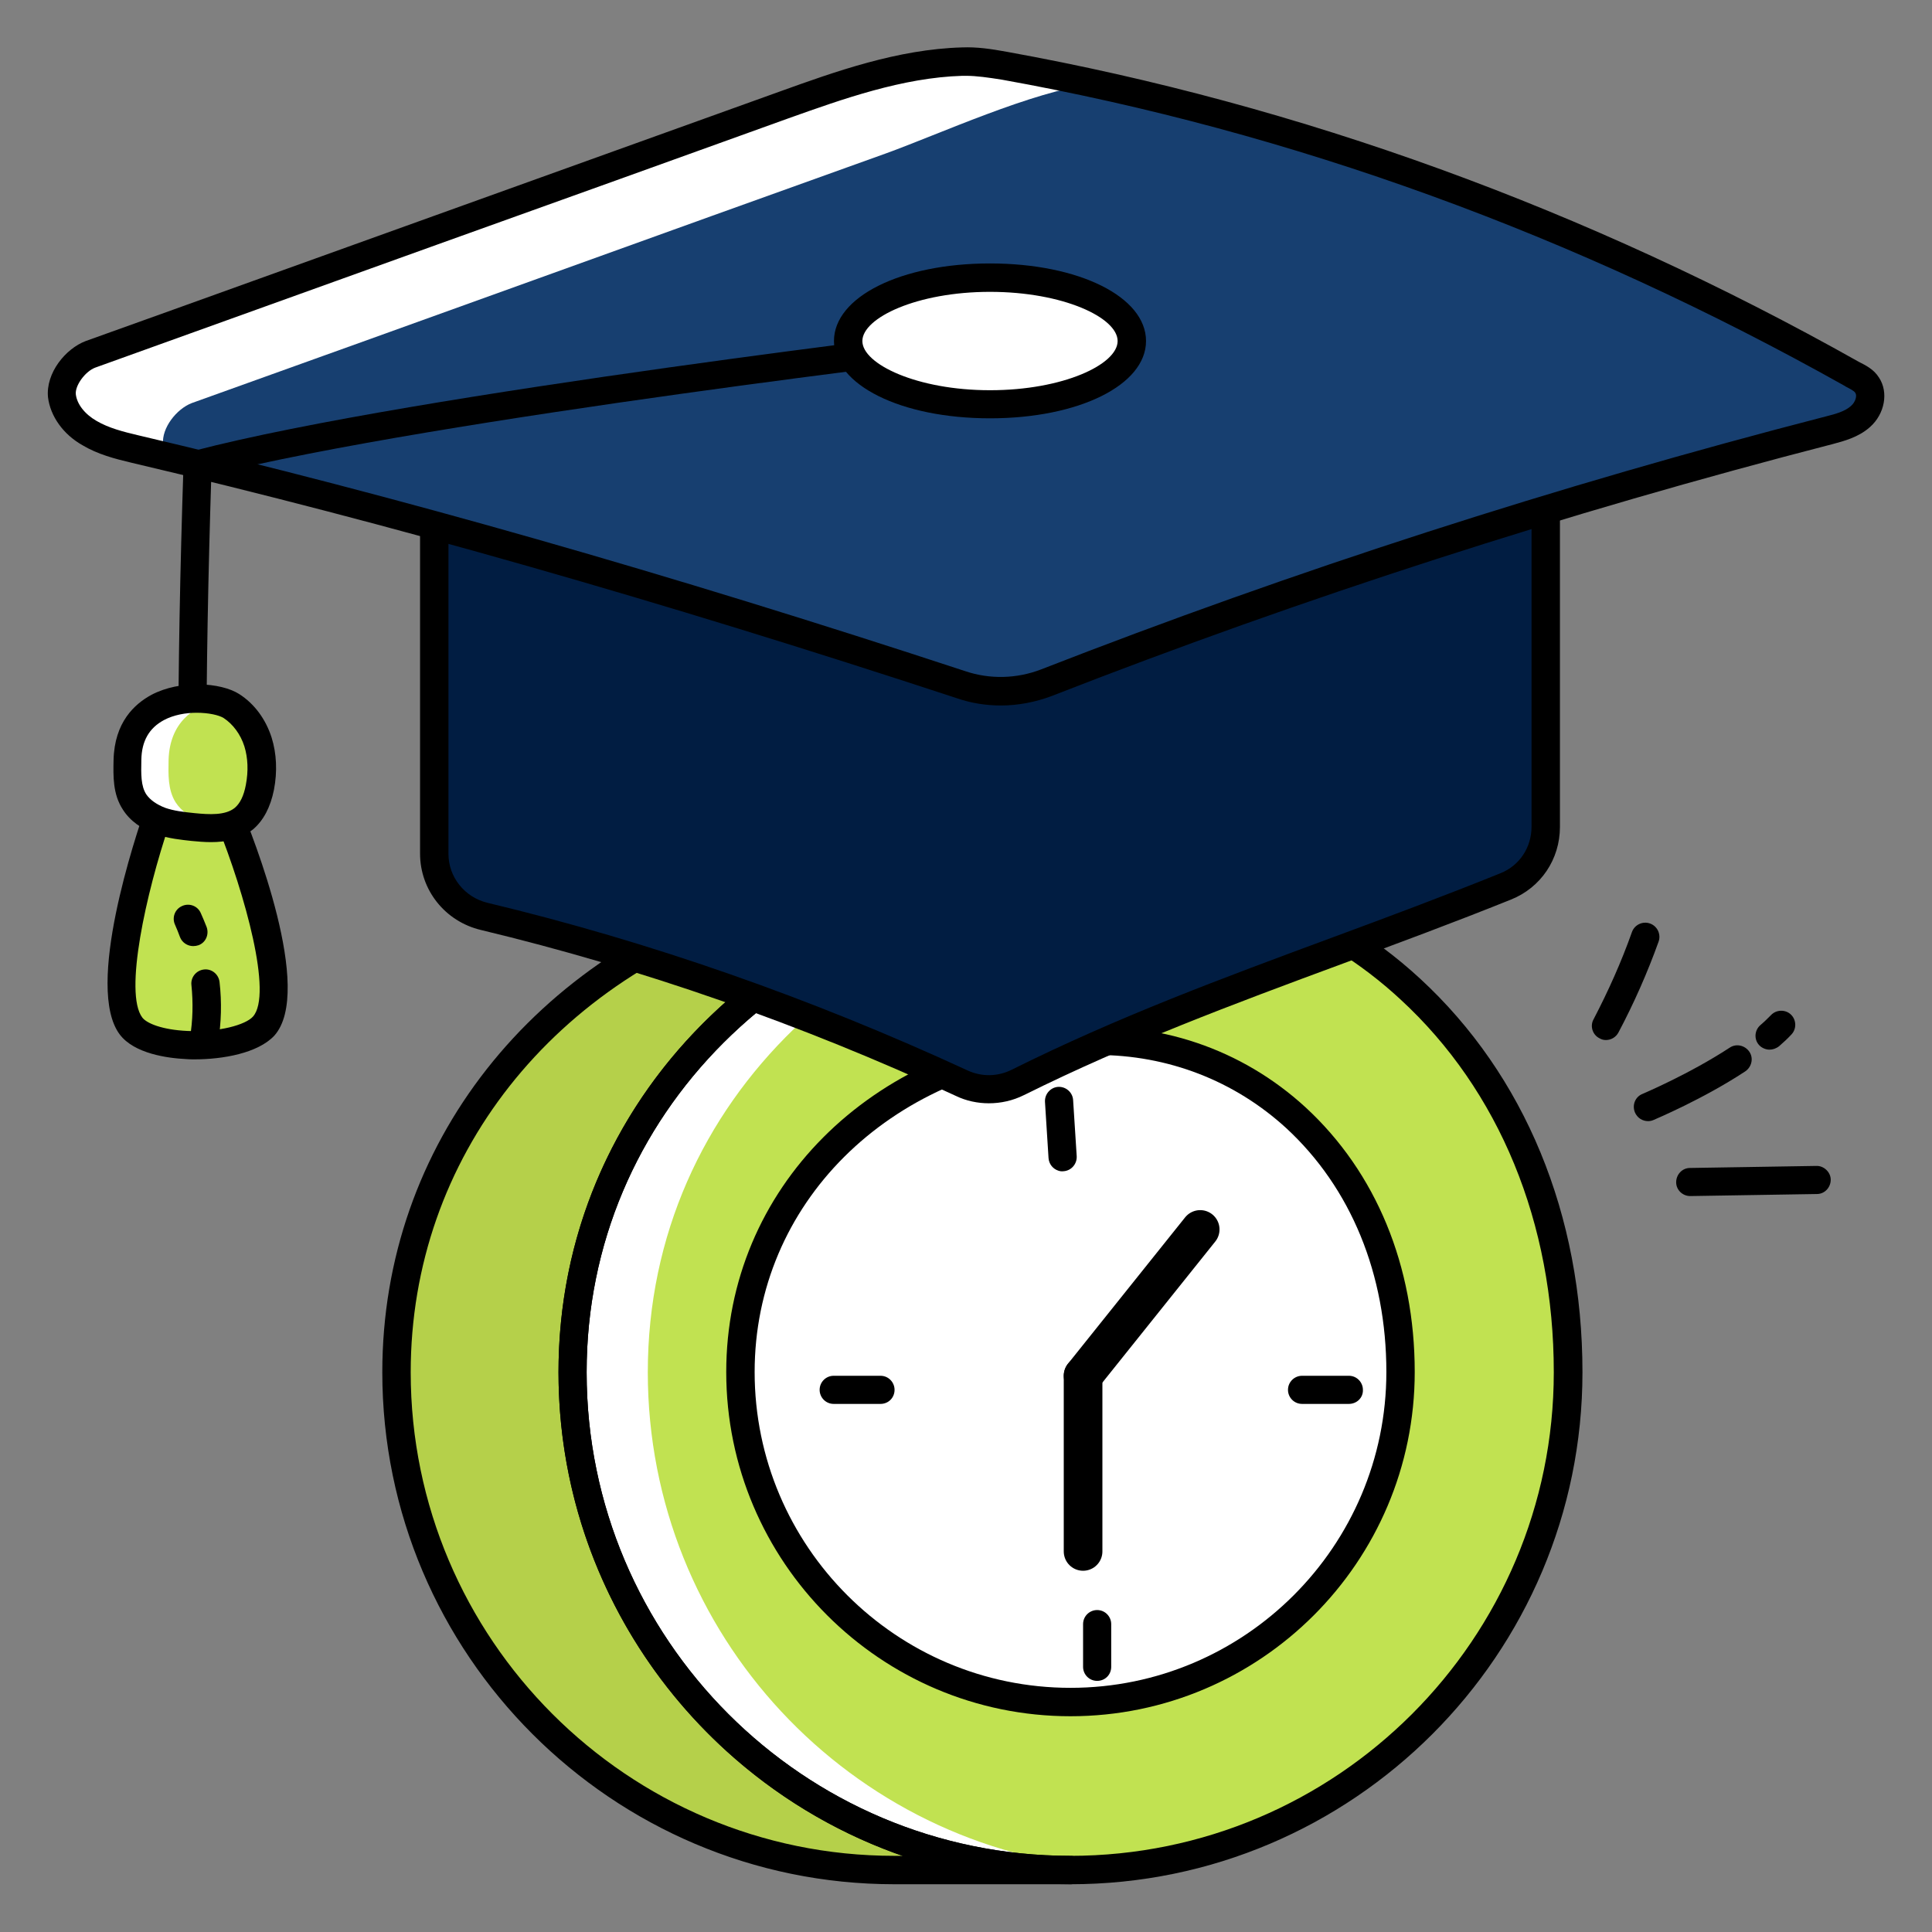
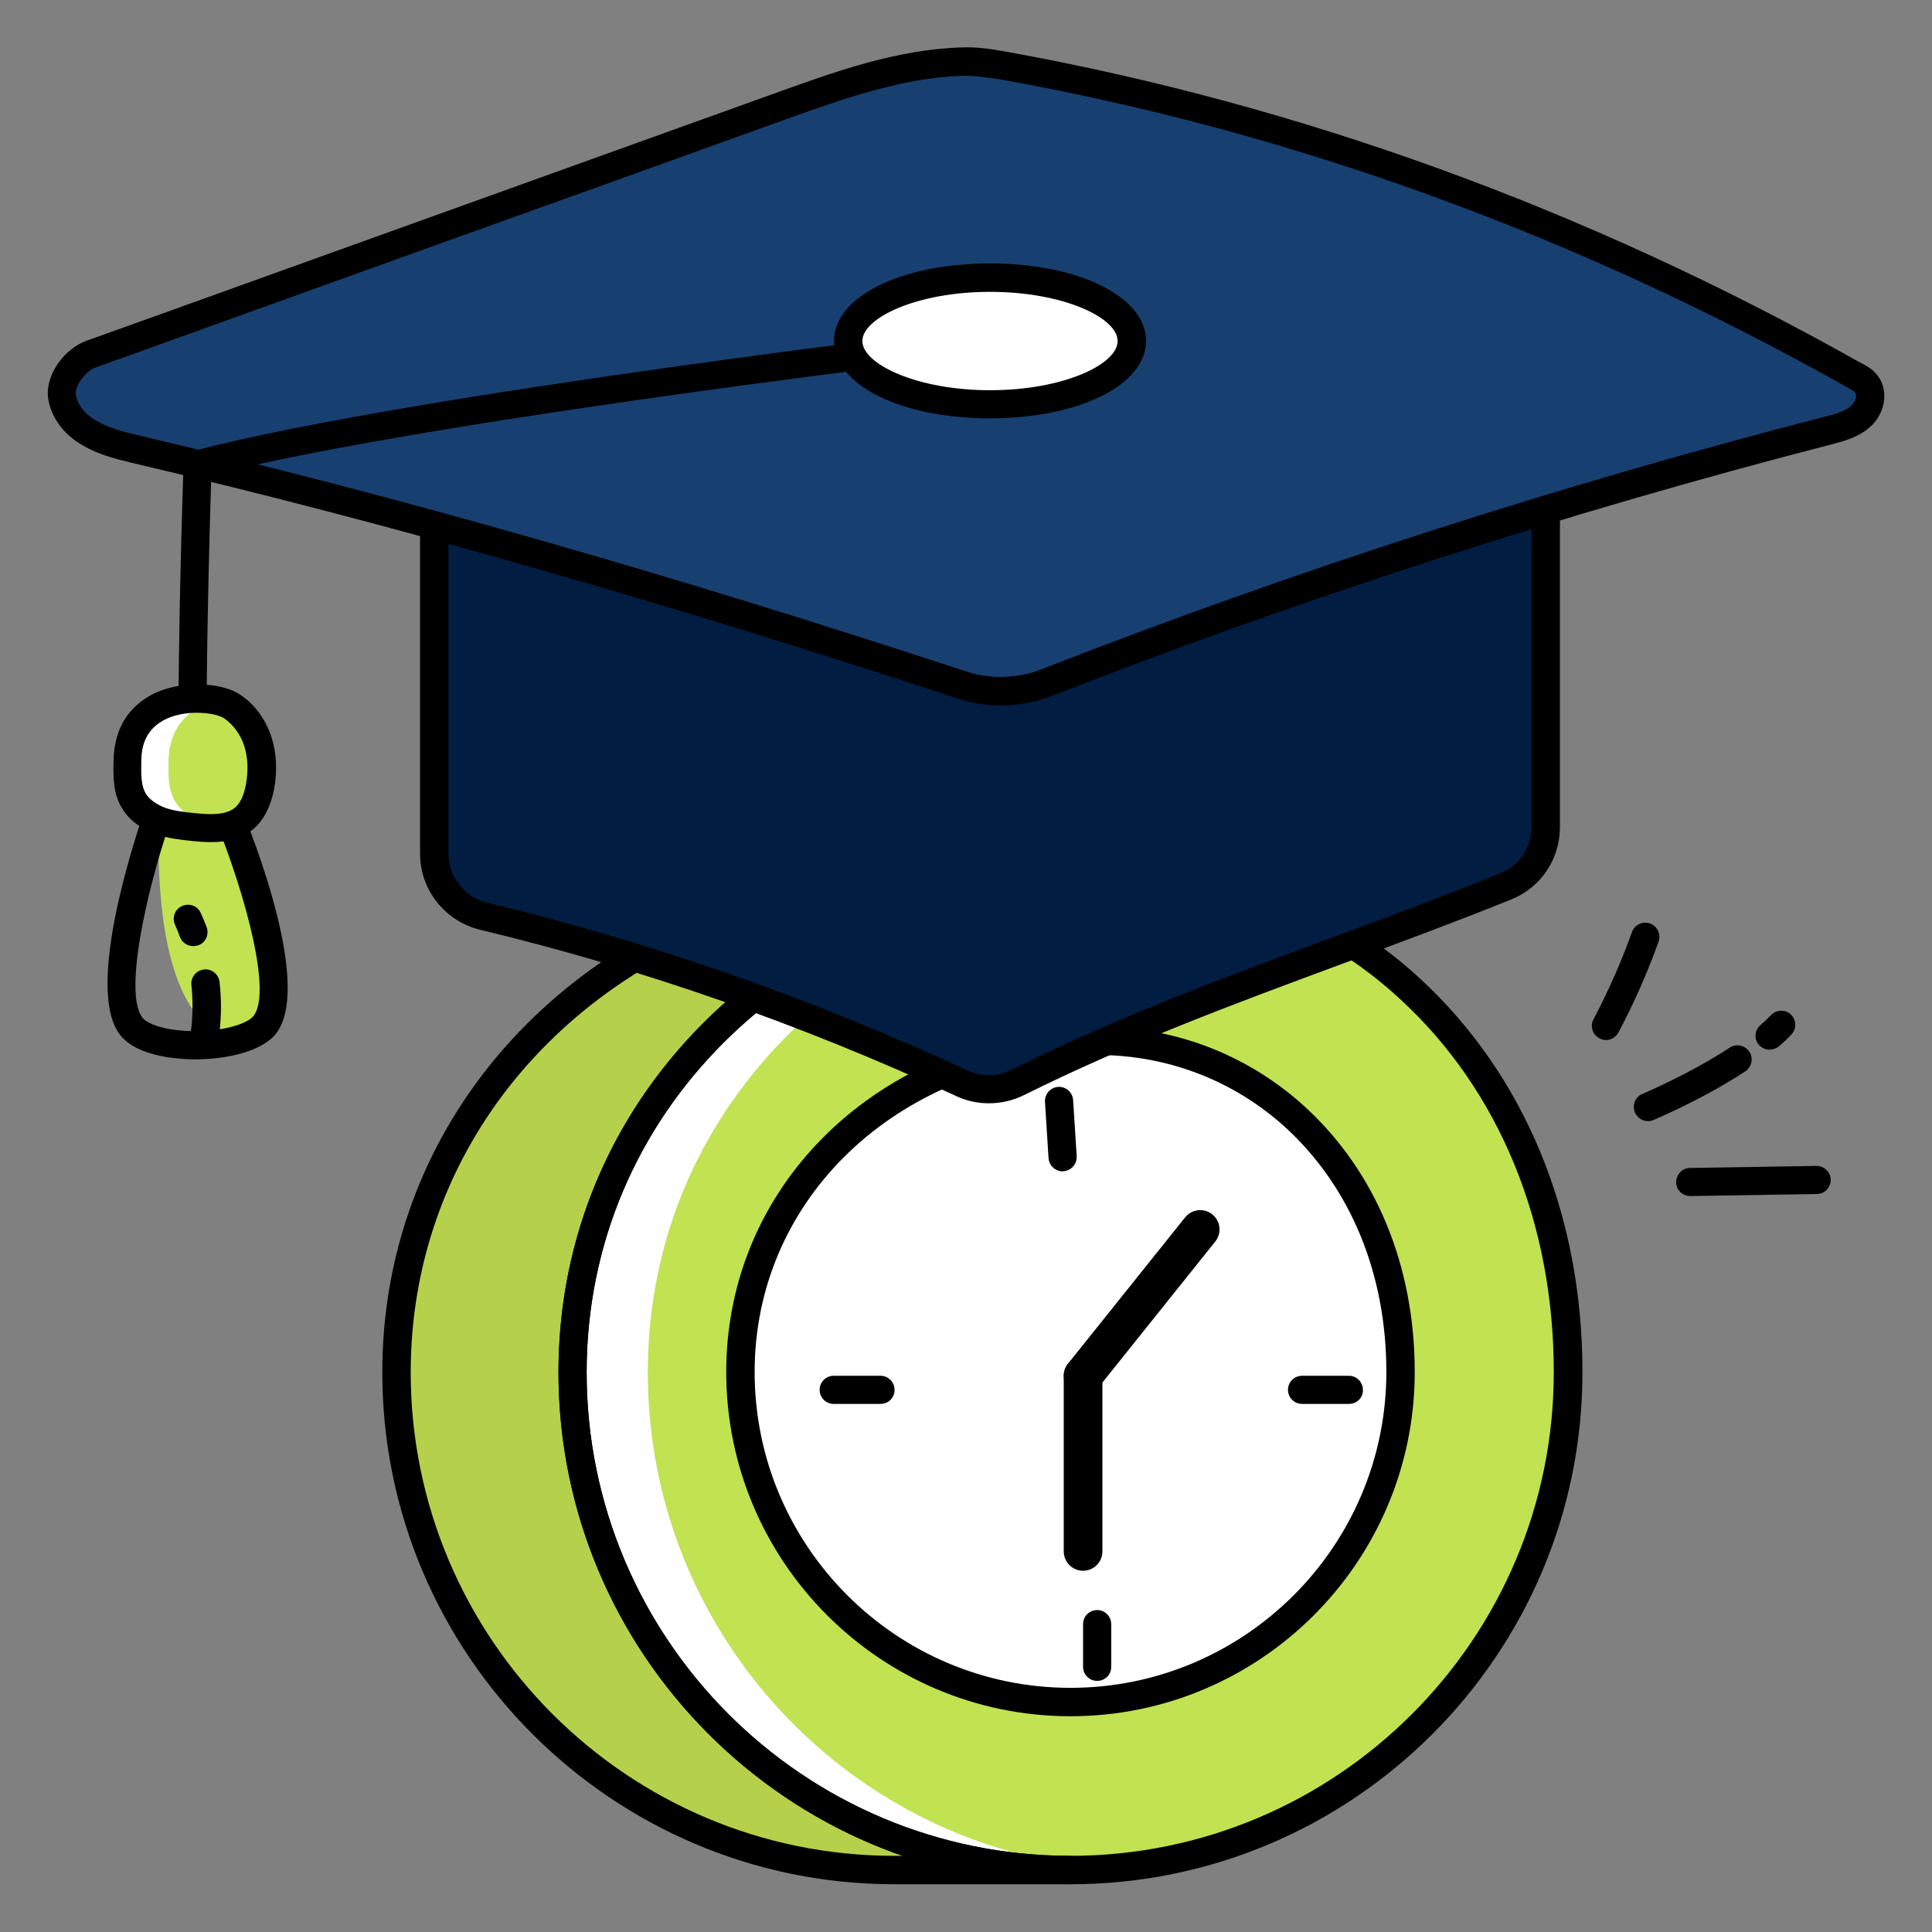
<svg xmlns="http://www.w3.org/2000/svg" width="50" height="50" viewBox="0 0 50 50" fill="none">
  <rect x="0" y="0" width="50" height="50" fill="#808080" stroke="none" />
  <g clip-path="url(#clip0_1451_24774)">
    <path d="M27.704 48.4H23.143C16.03 48.4 10.257 42.635 10.257 35.513C10.257 29.513 14.386 24.884 19.931 23.225C21.371 22.801 22.878 22.627 24.378 22.627H27.696C20.605 23.218 14.81 28.4 14.81 35.513C14.818 42.627 20.59 48.4 27.704 48.4Z" fill="#B5D04A" />
    <path d="M40.59 35.515C40.59 42.628 34.825 48.401 27.704 48.401C20.59 48.401 14.818 42.628 14.818 35.515C14.818 28.401 20.613 23.219 27.704 22.628C34.878 22.037 40.59 27.689 40.59 35.515Z" fill="#C1E251" />
    <path d="M16.765 35.515C16.765 42.303 22.015 47.864 28.674 48.364C28.356 48.386 28.03 48.401 27.697 48.401C20.584 48.401 14.811 42.636 14.811 35.515C14.811 28.401 20.606 23.22 27.697 22.636C28.371 22.576 29.038 22.576 29.682 22.629C29.667 22.636 29.659 22.636 29.644 22.636C22.561 23.22 16.765 28.401 16.765 35.515Z" fill="white" />
    <path d="M36.249 35.506C36.249 40.226 32.424 44.052 27.704 44.052C22.984 44.052 19.158 40.226 19.158 35.506C19.158 30.787 22.999 27.355 27.704 26.961C32.461 26.575 36.249 30.317 36.249 35.506Z" fill="white" />
    <path d="M27.704 48.764C20.401 48.764 14.454 42.817 14.454 35.514C14.454 28.469 20.015 22.901 27.674 22.264C31.076 21.984 34.303 23.067 36.75 25.325C39.462 27.825 40.954 31.438 40.954 35.514C40.954 42.825 35.007 48.764 27.704 48.764ZM28.72 22.953C28.394 22.953 28.06 22.969 27.727 22.991C20.454 23.59 15.182 28.855 15.182 35.514C15.182 42.416 20.795 48.029 27.697 48.029C34.598 48.029 40.212 42.416 40.212 35.514C40.212 31.651 38.803 28.219 36.242 25.863C34.197 23.969 31.553 22.953 28.72 22.953Z" fill="black" />
    <path d="M27.704 44.416C22.795 44.416 18.795 40.423 18.795 35.507C18.795 30.772 22.53 27.022 27.674 26.598C29.97 26.408 32.136 27.143 33.788 28.658C35.613 30.34 36.613 32.764 36.613 35.507C36.613 40.423 32.613 44.416 27.704 44.416ZM28.378 27.302C28.166 27.302 27.947 27.31 27.735 27.332C22.977 27.726 19.53 31.166 19.53 35.507C19.53 40.014 23.197 43.681 27.704 43.681C32.212 43.681 35.879 40.014 35.879 35.507C35.879 32.976 34.962 30.742 33.288 29.196C31.947 27.969 30.227 27.302 28.378 27.302Z" fill="black" />
    <path d="M27.704 48.764H23.144C15.841 48.764 9.894 42.817 9.894 35.514C9.894 29.635 13.795 24.68 19.826 22.877C21.212 22.468 22.742 22.264 24.378 22.264H27.697C27.894 22.264 28.053 22.415 28.06 22.612C28.068 22.809 27.924 22.976 27.727 22.991C20.454 23.597 15.182 28.862 15.182 35.514C15.182 42.415 20.795 48.029 27.697 48.029C27.901 48.029 28.06 48.196 28.06 48.392C28.068 48.597 27.909 48.764 27.704 48.764ZM23.969 22.998C22.56 23.029 21.242 23.226 20.038 23.582C14.318 25.286 10.629 29.968 10.629 35.514C10.629 42.415 16.242 48.029 23.144 48.029H23.363C18.182 46.233 14.454 41.302 14.454 35.514C14.454 29.665 18.288 24.832 23.969 22.998Z" fill="black" />
    <path d="M11.242 13.355V22.098C11.242 22.87 11.78 23.537 12.53 23.719C16.712 24.719 20.833 26.158 24.894 28.037C25.356 28.249 25.886 28.242 26.341 28.014C30.477 25.954 34.659 24.673 38.969 22.939C39.598 22.689 40 22.075 40 21.401V12.598L11.242 13.355Z" fill="#011D42" />
    <path d="M25.591 28.553C25.303 28.553 25.007 28.492 24.742 28.364C20.72 26.5 16.583 25.061 12.447 24.068C11.523 23.849 10.871 23.038 10.871 22.091V13.356C10.871 13.159 11.03 12.992 11.227 12.992L39.992 12.227C40.098 12.22 40.189 12.265 40.257 12.333C40.325 12.402 40.371 12.5 40.371 12.599V21.402C40.371 22.235 39.879 22.97 39.106 23.28C37.636 23.871 36.166 24.417 34.75 24.939C31.901 25.992 29.22 26.992 26.5 28.341C26.212 28.485 25.901 28.553 25.591 28.553ZM11.606 13.712V22.099C11.606 22.697 12.023 23.22 12.613 23.364C16.795 24.364 20.977 25.826 25.045 27.705C25.409 27.871 25.818 27.864 26.174 27.689C28.924 26.318 31.628 25.318 34.492 24.258C35.909 23.735 37.371 23.189 38.833 22.599C39.325 22.402 39.636 21.932 39.636 21.394V12.962L11.606 13.712Z" fill="black" />
    <path d="M48.151 10.781C47.931 10.985 47.62 11.069 47.34 11.137C40.469 12.917 33.689 15.091 27.083 17.675C26.37 17.947 25.605 17.97 24.886 17.728C17.855 15.409 10.719 13.319 3.507 11.629C3.105 11.531 2.696 11.425 2.333 11.22C1.961 11.008 1.666 10.659 1.613 10.25C1.568 9.826 1.961 9.334 2.355 9.182C8.34 7.038 14.318 4.879 20.302 2.735C21.802 2.197 23.34 1.659 24.916 1.614C25.287 1.606 25.643 1.659 26.007 1.72C33.84 3.129 41.128 5.864 47.946 9.69C48.098 9.766 48.249 9.841 48.34 9.978C48.484 10.22 48.378 10.576 48.151 10.781Z" fill="#173F70" />
-     <path d="M28.311 2.167C26.712 2.364 24.296 3.477 22.909 3.977C16.924 6.121 10.947 8.288 4.962 10.432C4.568 10.584 4.182 11.076 4.22 11.493C4.235 11.606 4.273 11.72 4.318 11.826C4.038 11.75 3.773 11.69 3.492 11.629C3.091 11.538 2.682 11.432 2.326 11.22C1.955 11.008 1.652 10.659 1.606 10.243C1.561 9.818 1.955 9.326 2.341 9.182C8.326 7.03 14.303 4.871 20.288 2.727C21.788 2.19 23.326 1.652 24.902 1.606C25.273 1.599 25.636 1.652 25.985 1.712C26.765 1.849 27.538 2 28.311 2.167Z" fill="white" />
    <path d="M25.901 18.258C25.515 18.258 25.128 18.197 24.757 18.068C17.06 15.538 10.075 13.545 3.409 11.977C2.962 11.871 2.53 11.758 2.136 11.523C1.636 11.242 1.303 10.773 1.242 10.28C1.182 9.651 1.697 9.023 2.219 8.826C5.227 7.75 8.219 6.667 11.219 5.591C14.204 4.515 17.189 3.447 20.174 2.371C21.606 1.856 23.227 1.273 24.901 1.227C25.28 1.212 25.644 1.265 26.06 1.341C33.636 2.712 41.06 5.401 48.106 9.364C48.28 9.454 48.492 9.553 48.629 9.773C48.879 10.151 48.78 10.712 48.394 11.053C48.098 11.318 47.712 11.417 47.432 11.492C40.53 13.273 33.727 15.47 27.212 18.015C26.788 18.174 26.341 18.258 25.901 18.258ZM24.992 1.962C24.962 1.962 24.932 1.962 24.909 1.962C23.356 2.007 21.795 2.568 20.409 3.061C17.424 4.136 14.439 5.212 11.454 6.28C8.454 7.356 5.462 8.439 2.462 9.515C2.204 9.614 1.939 9.977 1.962 10.204C1.992 10.462 2.197 10.72 2.5 10.894C2.81 11.076 3.189 11.174 3.576 11.265C10.257 12.833 17.265 14.833 24.985 17.371C25.613 17.583 26.31 17.568 26.939 17.326C33.485 14.773 40.31 12.568 47.242 10.78C47.515 10.712 47.75 10.644 47.901 10.508C47.901 10.508 47.909 10.508 47.909 10.5C48.015 10.409 48.068 10.242 48.015 10.167C47.985 10.114 47.871 10.06 47.788 10.015C47.78 10.015 47.757 10 47.75 9.992C40.773 6.076 33.432 3.409 25.924 2.061C25.576 2.007 25.28 1.962 24.992 1.962Z" fill="black" />
    <path d="M4.977 19.977C4.772 19.977 4.613 19.81 4.613 19.613C4.613 17.264 4.659 14.78 4.75 12.007C4.757 11.848 4.863 11.704 5.022 11.666C10.735 10.174 25.242 8.484 25.386 8.461C25.591 8.439 25.765 8.583 25.788 8.78C25.81 8.976 25.666 9.158 25.469 9.181C25.326 9.196 11.303 10.833 5.469 12.295C5.386 14.946 5.341 17.34 5.341 19.605C5.341 19.817 5.174 19.977 4.977 19.977Z" fill="black" />
-     <path d="M4.114 20.977C4.114 20.977 2.546 25.431 3.387 26.552C3.902 27.242 6.243 27.189 6.818 26.552C7.758 25.514 5.864 20.977 5.864 20.977H4.114Z" fill="#C1E251" />
+     <path d="M4.114 20.977C3.902 27.242 6.243 27.189 6.818 26.552C7.758 25.514 5.864 20.977 5.864 20.977H4.114Z" fill="#C1E251" />
    <path d="M5.038 27.416C4.962 27.416 4.886 27.416 4.818 27.409C4.341 27.386 3.477 27.272 3.099 26.772C2.189 25.56 3.508 21.636 3.78 20.856C3.833 20.712 3.97 20.613 4.129 20.613H5.871C6.015 20.613 6.152 20.704 6.212 20.841C6.546 21.636 8.136 25.644 7.099 26.803C6.674 27.257 5.765 27.416 5.038 27.416ZM4.379 21.341C3.78 23.113 3.205 25.697 3.682 26.333C3.796 26.485 4.197 26.651 4.849 26.681C5.667 26.719 6.356 26.522 6.546 26.31C7.061 25.735 6.341 23.144 5.621 21.348H4.379V21.341Z" fill="black" />
    <path d="M5.977 18.273C6.31 18.485 6.545 18.826 6.666 19.205C6.788 19.584 6.788 19.985 6.712 20.372C6.651 20.675 6.538 20.985 6.295 21.183C5.947 21.47 5.439 21.448 4.992 21.402C4.712 21.372 4.424 21.342 4.151 21.251C3.879 21.16 3.629 21.001 3.469 20.758C3.265 20.44 3.28 20.039 3.288 19.66C3.341 17.864 5.439 17.933 5.977 18.273Z" fill="#C1E251" />
    <path d="M5.886 21.386C5.606 21.454 5.288 21.432 4.992 21.401C4.712 21.371 4.424 21.341 4.159 21.25C3.886 21.159 3.629 21 3.477 20.765C3.272 20.447 3.288 20.038 3.303 19.659C3.341 18.151 4.833 17.954 5.629 18.144C4.992 18.28 4.394 18.712 4.363 19.659C4.356 20.038 4.341 20.439 4.545 20.765C4.697 21 4.954 21.167 5.219 21.25C5.432 21.326 5.659 21.356 5.886 21.386Z" fill="white" />
    <path d="M5.461 21.794C5.287 21.794 5.121 21.779 4.961 21.764C4.696 21.734 4.363 21.704 4.045 21.59C3.666 21.461 3.363 21.241 3.181 20.954C2.916 20.552 2.931 20.082 2.939 19.673C2.961 18.689 3.484 18.219 3.916 17.984C4.658 17.59 5.711 17.658 6.189 17.961C6.583 18.211 6.878 18.613 7.03 19.09C7.158 19.499 7.181 19.969 7.09 20.439C6.999 20.893 6.817 21.234 6.552 21.461C6.219 21.726 5.84 21.794 5.461 21.794ZM5.09 18.446C4.81 18.446 4.499 18.499 4.242 18.636C3.863 18.84 3.666 19.173 3.658 19.666C3.651 20.029 3.643 20.34 3.787 20.56C3.886 20.704 4.06 20.825 4.28 20.908C4.499 20.984 4.742 21.014 5.037 21.044C5.416 21.082 5.833 21.105 6.075 20.908C6.211 20.794 6.31 20.598 6.363 20.31C6.431 19.954 6.416 19.613 6.325 19.317C6.227 19.007 6.03 18.741 5.787 18.582C5.666 18.507 5.401 18.446 5.09 18.446Z" fill="black" />
    <path d="M29.295 8.826C29.295 9.727 27.651 10.462 25.628 10.462C23.606 10.462 21.962 9.727 21.962 8.826C21.962 7.916 23.606 7.182 25.628 7.182C27.651 7.182 29.295 7.916 29.295 8.826Z" fill="white" />
    <path d="M25.621 10.826C23.318 10.826 21.583 9.962 21.583 8.826C21.583 7.682 23.318 6.818 25.621 6.818C27.924 6.818 29.659 7.682 29.659 8.826C29.659 9.962 27.924 10.826 25.621 10.826ZM25.621 7.553C23.727 7.553 22.318 8.227 22.318 8.826C22.318 9.424 23.735 10.099 25.621 10.099C27.515 10.099 28.924 9.432 28.924 8.826C28.924 8.22 27.515 7.553 25.621 7.553Z" fill="black" />
    <path d="M27.387 30.296C27.25 30.25 27.148 30.128 27.136 29.972L27.044 28.517C27.033 28.314 27.187 28.142 27.383 28.128C27.587 28.117 27.759 28.271 27.772 28.468L27.865 29.922C27.876 30.126 27.722 30.298 27.526 30.311C27.475 30.318 27.43 30.311 27.387 30.296Z" fill="black" />
    <path d="M28.394 43.501C28.189 43.501 28.03 43.335 28.03 43.138V42.032C28.03 41.827 28.197 41.668 28.394 41.668C28.599 41.668 28.758 41.835 28.758 42.032V43.138C28.758 43.342 28.599 43.501 28.394 43.501Z" fill="black" />
    <path d="M34.909 36.333H33.697C33.492 36.333 33.333 36.166 33.333 35.969C33.333 35.765 33.5 35.605 33.697 35.605H34.909C35.113 35.605 35.272 35.772 35.272 35.969C35.28 36.174 35.113 36.333 34.909 36.333Z" fill="black" />
    <path d="M22.788 36.333H21.575C21.371 36.333 21.212 36.166 21.212 35.969C21.212 35.765 21.378 35.605 21.575 35.605H22.788C22.992 35.605 23.151 35.772 23.151 35.969C23.151 36.174 22.992 36.333 22.788 36.333Z" fill="black" />
    <path d="M45.795 27.165C45.697 27.165 45.591 27.12 45.523 27.044C45.386 26.892 45.409 26.657 45.56 26.529C45.659 26.445 45.75 26.354 45.833 26.271C45.969 26.127 46.204 26.119 46.348 26.256C46.492 26.392 46.5 26.627 46.363 26.771C46.265 26.877 46.159 26.976 46.045 27.074C45.969 27.135 45.879 27.165 45.795 27.165Z" fill="black" />
    <path d="M42.652 29.015C42.508 29.015 42.371 28.931 42.311 28.787C42.235 28.598 42.318 28.386 42.508 28.31C42.523 28.302 43.712 27.802 44.765 27.113C44.932 27 45.159 27.052 45.273 27.219C45.387 27.386 45.334 27.613 45.167 27.727C44.061 28.454 42.841 28.962 42.796 28.984C42.743 29.007 42.697 29.015 42.652 29.015Z" fill="black" />
    <path d="M41.56 26.916C41.5 26.916 41.447 26.901 41.394 26.87C41.212 26.779 41.144 26.552 41.242 26.378C41.621 25.651 41.962 24.893 42.235 24.12C42.303 23.931 42.515 23.832 42.704 23.901C42.894 23.969 42.992 24.181 42.924 24.37C42.636 25.173 42.288 25.961 41.886 26.719C41.818 26.848 41.689 26.916 41.56 26.916Z" fill="black" />
    <path d="M43.742 30.954C43.545 30.954 43.379 30.795 43.379 30.598C43.379 30.394 43.538 30.227 43.735 30.227L47.007 30.174C47.197 30.166 47.379 30.333 47.379 30.53C47.379 30.735 47.219 30.901 47.023 30.901L43.742 30.954Z" fill="black" />
    <path d="M5.28 27.28C5.257 27.28 5.242 27.28 5.219 27.272C5.022 27.242 4.886 27.052 4.916 26.855C4.992 26.408 5 25.946 4.954 25.492C4.932 25.295 5.076 25.113 5.28 25.09C5.477 25.067 5.659 25.212 5.682 25.416C5.742 25.939 5.727 26.469 5.644 26.984C5.613 27.151 5.462 27.28 5.28 27.28Z" fill="black" />
    <path d="M4.999 24.485C4.855 24.485 4.712 24.395 4.658 24.251C4.621 24.145 4.575 24.039 4.53 23.933C4.446 23.751 4.522 23.531 4.712 23.448C4.893 23.364 5.113 23.44 5.196 23.63C5.249 23.751 5.302 23.872 5.348 23.993C5.416 24.183 5.325 24.395 5.136 24.463C5.09 24.478 5.045 24.485 4.999 24.485Z" fill="black" />
    <path d="M28.03 35.605V40.151" stroke="black" stroke-linecap="round" />
    <path d="M28.03 35.605L31.061 31.818" stroke="black" stroke-linecap="round" />
  </g>
  <defs>
    <clipPath id="clip0_1451_24774">
      <rect width="50" height="50" fill="white" />
    </clipPath>
  </defs>
</svg>